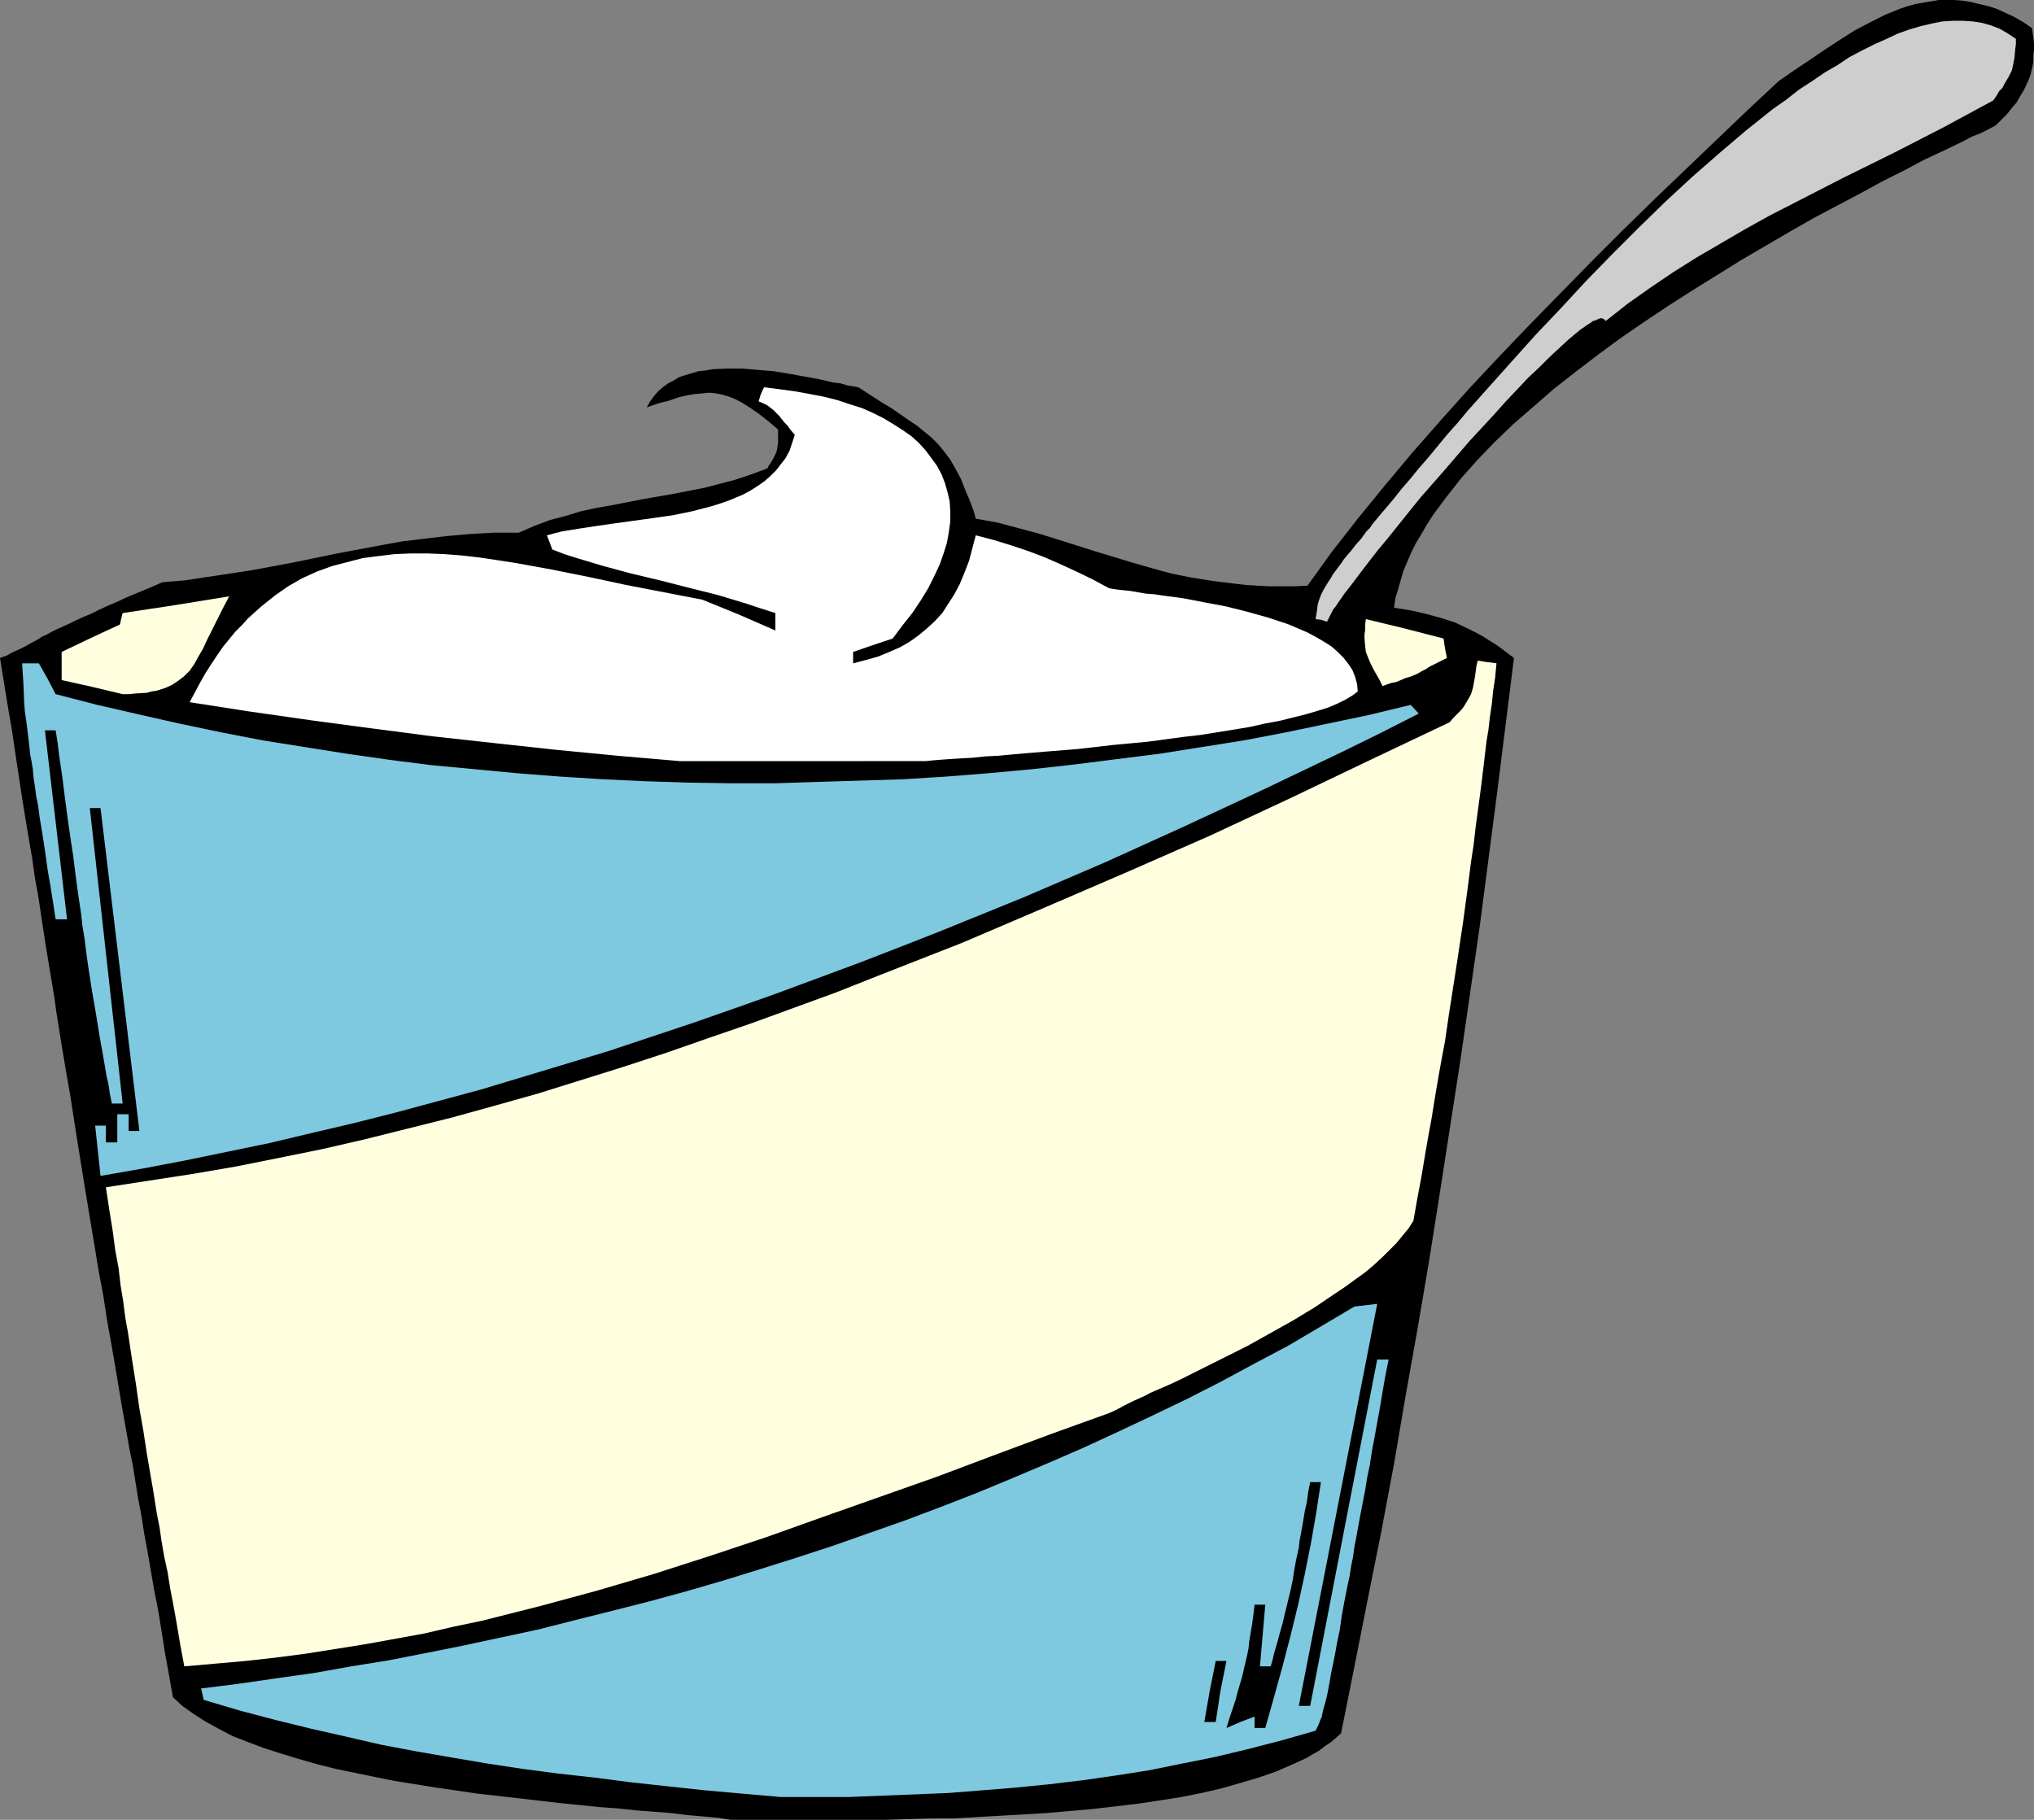
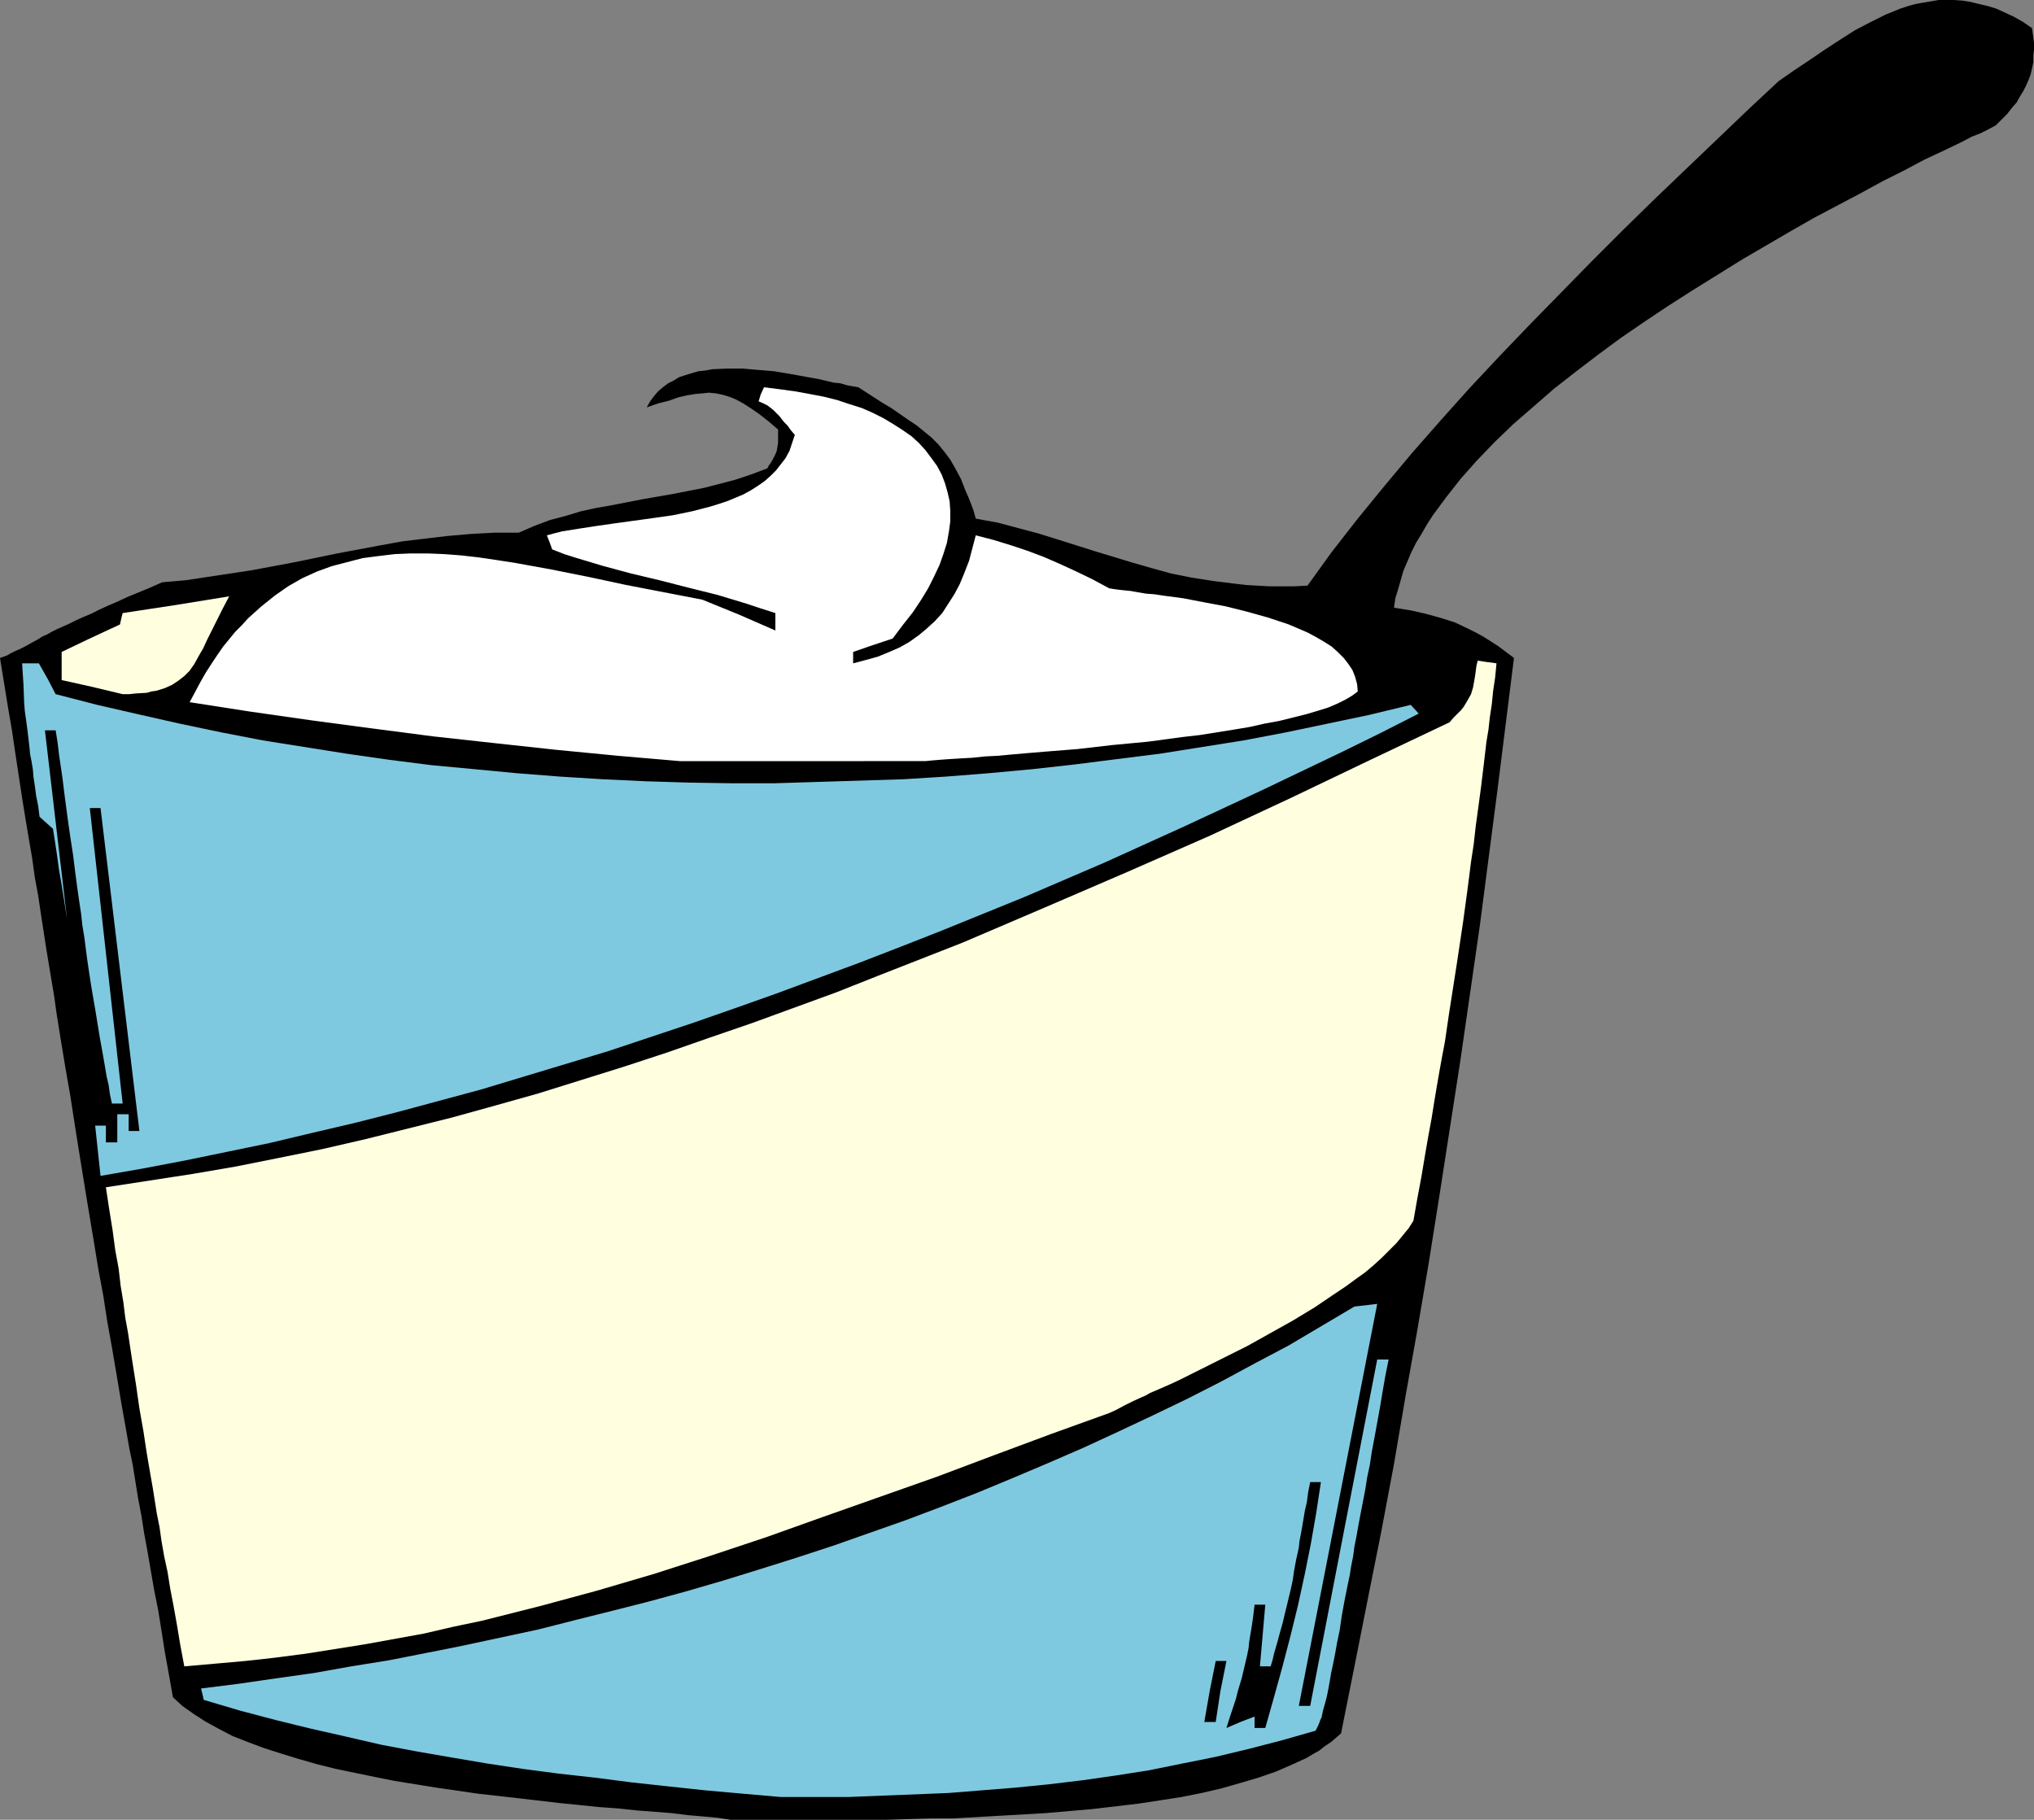
<svg xmlns="http://www.w3.org/2000/svg" xmlns:ns1="http://sodipodi.sourceforge.net/DTD/sodipodi-0.dtd" xmlns:ns2="http://www.inkscape.org/namespaces/inkscape" version="1.0" width="129.766mm" height="116.101mm" id="svg10" ns1:docname="Sour Cream 2.wmf">
  <rect width="100%" height="100%" fill="#808080" stroke="none" />
  <ns1:namedview id="namedview10" pagecolor="#ffffff" bordercolor="#000000" borderopacity="0.25" ns2:showpageshadow="2" ns2:pageopacity="0.0" ns2:pagecheckerboard="0" ns2:deskcolor="#d1d1d1" ns2:document-units="mm" />
  <defs id="defs1">
    <pattern id="WMFhbasepattern" patternUnits="userSpaceOnUse" width="6" height="6" x="0" y="0" />
  </defs>
  <path style="fill:#000000;fill-opacity:1;fill-rule:evenodd;stroke:none" d="m 176.144,438.809 -3.07,-0.485 -3.555,-0.323 -3.717,-0.323 -3.878,-0.485 -4.202,-0.323 -4.202,-0.323 -4.525,-0.485 -4.525,-0.323 -4.686,-0.485 -4.848,-0.485 -9.696,-1.131 -10.019,-1.131 -10.019,-1.454 -10.019,-1.616 -4.848,-0.969 -4.686,-0.969 -4.686,-0.969 -4.525,-1.131 -4.525,-1.293 -4.202,-1.293 -4.04,-1.293 -3.878,-1.454 -3.717,-1.454 -3.394,-1.777 -3.232,-1.777 -2.747,-1.777 -2.747,-1.939 -2.262,-2.1 -0.97,-5.493 -0.97,-5.332 -0.808,-5.17 -0.808,-5.008 -0.97,-4.847 -0.808,-4.685 -0.808,-4.685 -0.808,-4.362 -0.646,-4.201 -0.808,-4.201 -0.646,-4.039 -0.646,-4.039 -0.808,-3.878 -0.646,-3.716 -1.293,-7.27 -1.131,-6.786 -1.131,-6.624 -1.131,-6.301 -0.97,-6.301 -1.131,-5.978 -0.97,-5.978 -1.939,-11.633 -1.939,-11.956 -0.97,-6.139 -0.97,-6.301 -1.131,-6.463 -1.131,-6.786 -1.131,-7.109 -0.485,-3.554 -0.646,-3.878 -0.646,-3.878 -0.646,-3.878 -0.646,-4.201 -0.646,-4.201 -0.646,-4.362 -0.808,-4.362 -0.646,-4.685 -0.808,-4.685 -0.808,-4.847 L 5.333,192.423 4.525,187.091 3.717,181.76 2.909,176.267 1.939,170.612 0.97,164.634 0,158.656 l 1.778,-0.646 0.808,-0.485 0.97,-0.485 1.131,-0.485 1.293,-0.646 1.454,-0.808 1.778,-0.969 0.97,-0.646 1.131,-0.485 1.131,-0.646 1.293,-0.646 1.454,-0.646 1.454,-0.646 1.616,-0.808 1.778,-0.808 1.939,-0.808 1.939,-0.969 2.101,-0.969 2.262,-0.969 2.424,-1.131 2.747,-1.131 2.747,-1.131 2.909,-1.293 5.656,-0.485 5.333,-0.808 5.333,-0.808 5.333,-0.808 10.342,-1.939 10.181,-2.1 10.342,-1.939 5.333,-0.969 5.333,-0.646 5.494,-0.646 5.494,-0.485 5.818,-0.323 h 5.979 l 3.717,-1.616 3.878,-1.454 3.717,-0.969 3.717,-1.131 3.717,-0.808 3.717,-0.646 7.434,-1.454 7.434,-1.293 7.434,-1.454 3.717,-0.969 3.717,-0.969 3.878,-1.293 3.878,-1.454 0.323,-0.646 0.485,-0.646 0.646,-1.131 0.485,-0.969 0.323,-0.808 0.162,-0.969 0.162,-0.969 v -1.454 -1.777 l -1.131,-0.969 -1.131,-0.969 -2.262,-1.777 -2.101,-1.454 -1.778,-1.131 -1.778,-0.969 -1.616,-0.646 -1.616,-0.485 -1.616,-0.323 -1.616,-0.162 -1.616,0.162 -1.778,0.162 -1.939,0.323 -2.101,0.485 -2.262,0.808 -2.586,0.646 -2.747,0.969 0.808,-1.454 0.97,-1.293 0.97,-1.131 1.131,-0.969 1.293,-0.969 1.293,-0.646 1.293,-0.808 1.454,-0.485 1.616,-0.485 1.616,-0.485 1.616,-0.162 1.778,-0.323 3.555,-0.162 h 3.717 l 3.717,0.323 3.878,0.323 3.878,0.646 3.555,0.646 3.555,0.646 3.394,0.808 1.616,0.162 1.616,0.485 2.747,0.485 2.747,1.777 2.747,1.777 2.424,1.454 2.101,1.454 2.101,1.454 1.939,1.293 1.778,1.454 1.778,1.454 1.616,1.616 1.454,1.777 1.454,1.939 1.293,2.262 1.293,2.423 1.131,2.908 0.646,1.454 0.646,1.616 0.646,1.777 0.485,1.777 5.333,0.969 4.848,1.293 4.848,1.293 4.686,1.454 9.211,2.908 9.05,2.747 4.525,1.293 4.686,1.293 4.848,0.969 5.171,0.808 5.171,0.646 2.747,0.323 2.747,0.162 2.909,0.162 h 2.909 3.07 l 3.232,-0.162 5.818,-8.078 6.302,-8.078 6.464,-7.917 6.626,-7.917 6.949,-7.917 6.949,-7.755 7.272,-7.755 7.434,-7.755 7.434,-7.594 7.434,-7.594 7.434,-7.432 7.595,-7.432 7.595,-7.27 7.434,-7.109 7.434,-7.109 7.434,-6.947 3.717,-2.585 3.878,-2.585 3.555,-2.423 3.717,-2.423 3.555,-2.262 3.717,-1.939 3.555,-1.777 3.555,-1.454 1.939,-0.646 1.778,-0.485 1.778,-0.323 1.939,-0.323 L 467.508,0 h 1.778 1.939 l 2.101,0.162 1.939,0.323 1.939,0.485 2.101,0.485 2.101,0.646 2.101,0.969 2.101,0.969 2.262,1.293 2.101,1.454 0.485,3.554 v 1.616 l -0.162,1.454 v 1.616 l -0.323,1.454 -0.323,1.454 -0.485,1.293 -0.646,1.454 -0.646,1.293 -0.808,1.293 -0.808,1.454 -1.131,1.293 -1.131,1.454 -1.293,1.293 -1.454,1.454 -1.778,0.969 -1.939,0.969 -2.101,0.808 -2.101,1.131 -4.363,2.1 -4.848,2.262 -4.848,2.585 -5.171,2.585 -5.333,2.908 -5.494,2.908 -5.818,3.07 -5.656,3.231 -5.818,3.393 -5.818,3.393 -5.979,3.716 -5.979,3.716 -5.818,3.716 -5.818,3.878 -5.656,3.878 -5.494,4.039 -5.494,4.201 -5.171,4.039 -5.01,4.362 -4.848,4.201 -4.525,4.362 -4.202,4.362 -3.878,4.362 -3.555,4.524 -3.232,4.362 -1.454,2.262 -1.293,2.262 -1.293,2.1 -1.131,2.262 -0.97,2.262 -0.97,2.262 -0.646,2.262 -0.646,2.262 -0.646,2.1 -0.323,2.262 4.04,0.646 3.555,0.808 3.555,0.969 3.555,1.131 3.394,1.616 1.616,0.808 1.778,0.969 1.778,1.131 1.778,1.131 1.939,1.454 1.939,1.454 -4.04,32.313 -4.202,32.313 -4.686,32.474 -5.01,32.313 -2.586,16.318 -2.747,16.156 -2.909,16.318 -2.747,16.156 -3.07,16.318 -3.232,16.156 -3.232,16.318 -3.232,16.156 -1.293,1.131 -1.131,0.969 -1.454,0.969 -1.454,1.131 -1.454,0.808 -1.616,0.969 -3.555,1.616 -3.717,1.616 -4.202,1.454 -4.363,1.293 -4.525,1.293 -4.848,1.131 -4.848,0.969 -5.171,0.808 -5.333,0.808 -5.494,0.646 -5.494,0.646 -11.15,0.969 -11.15,0.646 -11.312,0.646 h -5.333 l -5.333,0.162 -5.333,0.162 h -5.01 -5.01 -9.211 -4.202 -4.04 -3.717 z" id="path1" />
  <path style="fill:#7fc9e0;fill-opacity:1;fill-rule:evenodd;stroke:none" d="m 188.264,433.316 -9.211,-0.808 -9.05,-0.808 -9.05,-0.969 -8.888,-0.969 -8.726,-1.131 -8.726,-0.969 -8.565,-1.131 -8.565,-1.293 -8.565,-1.454 -8.403,-1.454 -8.565,-1.616 -8.403,-1.939 -8.565,-1.939 -8.565,-2.1 -8.565,-2.262 -8.726,-2.585 -0.323,-1.454 -0.323,-1.293 9.05,-1.131 8.888,-1.293 9.211,-1.293 9.05,-1.616 9.05,-1.454 9.05,-1.777 8.888,-1.777 9.05,-1.939 9.05,-1.939 8.888,-2.262 9.05,-2.262 8.888,-2.262 8.888,-2.423 8.888,-2.585 8.888,-2.747 8.726,-2.747 8.888,-2.908 8.726,-3.07 8.726,-3.07 8.565,-3.231 8.726,-3.393 8.565,-3.554 8.403,-3.554 8.565,-3.716 8.403,-3.878 8.242,-3.878 8.403,-4.039 8.242,-4.201 8.08,-4.362 8.242,-4.362 7.918,-4.685 7.918,-4.685 2.747,-0.323 2.747,-0.323 -18.907,96.939 h 2.747 l 8.08,-41.845 8.08,-41.684 h 2.747 l -0.808,4.039 -0.646,3.716 -0.646,3.878 -0.646,3.554 -0.646,3.554 -0.646,3.393 -0.485,3.231 -0.646,3.07 -0.485,3.07 -1.131,5.816 -0.485,2.585 -0.485,2.747 -0.485,2.423 -0.323,2.423 -0.485,2.423 -0.323,2.1 -0.485,2.262 -0.808,4.039 -0.646,3.554 -0.485,3.393 -0.646,3.07 -0.485,2.747 -0.485,2.423 -0.485,2.262 -0.323,1.939 -0.323,1.777 -0.323,1.616 -0.323,1.293 -0.323,1.131 -0.323,1.131 -0.162,0.808 -0.162,0.808 -0.323,0.646 -0.162,0.485 -0.323,0.808 -0.646,1.293 -7.918,2.262 -8.08,2.1 -8.08,1.939 -8.08,1.616 -7.918,1.616 -8.242,1.293 -7.918,1.131 -8.08,0.969 -8.08,0.808 -8.08,0.646 -8.08,0.646 -8.08,0.323 -8.08,0.323 -8.08,0.323 z" id="path2" />
  <path style="fill:#000000;fill-opacity:1;fill-rule:evenodd;stroke:none" d="m 295.728,416.674 0.808,-2.585 0.808,-2.423 0.646,-1.939 0.485,-1.939 0.485,-1.616 0.485,-1.616 0.646,-2.747 0.646,-2.747 0.323,-1.616 0.162,-1.616 0.323,-1.939 0.323,-1.939 0.323,-2.262 0.323,-2.747 h 2.586 l -0.646,7.432 -0.646,7.432 h 2.586 l 0.485,-1.616 0.323,-1.454 0.808,-2.747 0.646,-2.423 0.646,-2.262 0.485,-2.1 0.485,-1.939 0.97,-4.039 0.485,-2.262 0.323,-2.262 0.485,-2.585 0.646,-2.908 0.162,-1.616 0.323,-1.616 0.323,-1.777 0.323,-1.939 0.323,-1.939 0.485,-2.1 0.323,-2.423 0.485,-2.423 h 2.586 l -1.131,7.432 -1.293,7.432 -1.454,7.27 -1.616,7.432 -1.778,7.27 -1.939,7.432 -2.101,7.594 -2.101,7.432 h -2.586 v -2.747 l -3.394,1.293 z" id="path3" />
  <path style="fill:#000000;fill-opacity:1;fill-rule:evenodd;stroke:none" d="m 290.395,415.22 1.293,-7.432 1.454,-7.27 h 2.586 l -1.454,7.27 -1.131,7.432 z" id="path4" />
  <path style="fill:#ffffe0;fill-opacity:1;fill-rule:evenodd;stroke:none" d="m 44.44,401.81 -0.97,-5.17 -0.808,-4.847 -0.808,-4.524 -0.808,-4.201 -0.646,-4.039 -0.808,-3.716 -0.646,-3.716 -0.485,-3.393 -0.646,-3.231 -0.485,-3.07 -0.485,-3.07 -0.485,-2.747 -0.97,-5.655 -0.808,-5.332 -0.97,-5.493 -0.808,-5.655 -0.485,-3.07 -0.485,-3.07 -0.485,-3.231 -0.485,-3.231 -0.646,-3.554 -0.485,-3.878 -0.646,-3.878 -0.485,-4.201 -0.808,-4.362 -0.646,-4.847 -0.808,-5.008 -0.808,-5.332 10.504,-1.616 10.504,-1.616 10.342,-1.777 10.504,-2.1 10.342,-2.1 10.504,-2.423 10.342,-2.585 10.342,-2.585 10.504,-2.908 10.342,-2.908 10.342,-3.231 10.342,-3.231 10.342,-3.393 10.181,-3.554 10.342,-3.554 10.181,-3.716 10.181,-3.716 10.181,-4.039 20.2,-7.917 20.038,-8.563 19.877,-8.563 19.877,-8.724 19.392,-9.048 19.23,-9.209 19.069,-9.048 0.97,-1.131 0.97,-0.969 0.808,-0.808 0.646,-0.808 0.485,-0.808 0.485,-0.808 0.808,-1.454 0.485,-1.616 0.323,-1.777 0.162,-0.969 0.162,-1.131 0.162,-1.293 0.323,-1.293 2.101,0.323 2.424,0.323 -0.323,3.393 -0.485,3.231 -0.323,3.231 -0.485,3.231 -0.323,2.908 -0.485,2.908 -0.646,5.493 -0.646,5.332 -0.646,4.847 -0.646,4.685 -0.485,4.362 -0.646,4.201 -0.485,3.878 -0.485,3.716 -0.485,3.554 -0.485,3.554 -0.485,3.231 -0.97,6.463 -1.939,12.44 -0.97,6.624 -0.646,3.393 -0.646,3.554 -0.646,3.716 -0.646,3.878 -0.646,4.039 -0.808,4.362 -0.808,4.685 -0.808,4.847 -0.97,5.17 -0.97,5.493 -1.131,1.777 -1.454,1.777 -1.454,1.777 -1.778,1.777 -1.778,1.777 -1.939,1.777 -2.101,1.777 -2.262,1.616 -2.424,1.777 -2.424,1.616 -5.01,3.393 -5.333,3.231 -5.494,3.07 -5.494,3.07 -5.494,2.747 -5.494,2.747 -5.171,2.585 -2.424,1.131 -2.586,1.131 -2.262,0.969 -1.131,0.646 -1.131,0.485 -2.101,0.969 -1.939,0.969 -1.778,0.969 -1.778,0.808 -13.898,5.008 -13.898,5.17 -13.736,5.17 -13.736,4.847 -13.736,4.847 -13.574,4.847 -13.574,4.524 -13.574,4.362 -13.736,4.039 -13.736,3.716 -14.059,3.554 -6.949,1.454 -6.949,1.616 -7.11,1.293 -7.11,1.293 -7.11,1.131 -7.11,1.131 -7.434,0.969 -7.272,0.808 -7.272,0.646 z" id="path5" />
-   <path style="fill:#7fc9e0;fill-opacity:1;fill-rule:evenodd;stroke:none" d="m 24.24,283.545 -1.293,-12.117 h 2.586 v 4.039 h 2.747 v -6.786 h 2.747 v 4.039 h 2.586 l -4.686,-38.937 -4.686,-38.937 h -2.586 l 7.918,71.25 h -2.586 l -0.485,-2.262 -0.323,-2.262 -0.485,-2.1 -0.323,-1.939 -0.646,-3.716 -0.646,-3.554 -1.131,-6.947 -0.646,-3.716 -0.323,-1.939 -0.323,-2.1 -0.323,-2.1 -0.323,-2.262 -0.323,-2.423 -0.323,-2.585 -0.485,-2.908 -0.323,-2.908 -0.485,-3.231 -0.485,-3.393 -0.485,-3.716 -0.485,-3.878 -0.646,-4.201 -0.646,-4.524 -0.646,-4.847 -0.646,-5.17 -0.808,-5.493 -0.323,-2.747 -0.485,-3.07 h -2.586 l 5.333,45.561 h -2.747 l -0.646,-4.201 -0.646,-4.039 -0.646,-3.716 -0.485,-3.554 -0.485,-3.231 -0.485,-3.07 L 9.534,196.947 9.211,194.362 8.726,191.938 8.403,189.515 8.08,187.415 7.918,185.476 7.595,183.537 7.272,181.921 7.11,180.306 6.949,178.852 6.626,176.105 6.302,173.682 5.979,171.42 5.818,169.319 5.656,164.957 5.494,162.534 5.333,159.949 h 4.04 l 2.101,3.716 1.939,3.716 10.019,2.585 9.858,2.262 10.019,2.262 10.019,2.1 10.019,1.939 10.181,1.616 10.181,1.616 10.181,1.454 10.181,1.293 10.342,0.969 10.181,0.969 10.342,0.808 10.342,0.646 10.342,0.485 10.342,0.323 10.342,0.162 h 10.504 l 10.342,-0.323 10.342,-0.323 10.342,-0.323 10.342,-0.646 10.181,-0.808 10.504,-0.969 10.181,-1.131 10.181,-1.293 10.342,-1.293 10.181,-1.616 10.181,-1.616 10.181,-1.939 10.019,-2.1 10.019,-2.1 10.019,-2.423 1.939,2.1 -9.211,4.685 -9.211,4.524 -18.907,9.048 -19.069,8.886 -19.23,8.724 -19.554,8.401 -19.877,8.078 -9.858,3.878 -10.019,3.878 -10.019,3.716 -10.019,3.716 -10.019,3.554 -10.181,3.554 -10.181,3.393 -10.181,3.393 -10.181,3.07 -10.181,3.07 -10.181,3.07 -10.181,2.747 -10.181,2.747 -10.181,2.585 -10.342,2.423 -10.181,2.423 -10.181,2.1 -10.181,2.1 -10.181,1.939 z" id="path6" />
+   <path style="fill:#7fc9e0;fill-opacity:1;fill-rule:evenodd;stroke:none" d="m 24.24,283.545 -1.293,-12.117 h 2.586 v 4.039 h 2.747 v -6.786 h 2.747 v 4.039 h 2.586 l -4.686,-38.937 -4.686,-38.937 h -2.586 l 7.918,71.25 h -2.586 l -0.485,-2.262 -0.323,-2.262 -0.485,-2.1 -0.323,-1.939 -0.646,-3.716 -0.646,-3.554 -1.131,-6.947 -0.646,-3.716 -0.323,-1.939 -0.323,-2.1 -0.323,-2.1 -0.323,-2.262 -0.323,-2.423 -0.323,-2.585 -0.485,-2.908 -0.323,-2.908 -0.485,-3.231 -0.485,-3.393 -0.485,-3.716 -0.485,-3.878 -0.646,-4.201 -0.646,-4.524 -0.646,-4.847 -0.646,-5.17 -0.808,-5.493 -0.323,-2.747 -0.485,-3.07 h -2.586 l 5.333,45.561 l -0.646,-4.201 -0.646,-4.039 -0.646,-3.716 -0.485,-3.554 -0.485,-3.231 -0.485,-3.07 L 9.534,196.947 9.211,194.362 8.726,191.938 8.403,189.515 8.08,187.415 7.918,185.476 7.595,183.537 7.272,181.921 7.11,180.306 6.949,178.852 6.626,176.105 6.302,173.682 5.979,171.42 5.818,169.319 5.656,164.957 5.494,162.534 5.333,159.949 h 4.04 l 2.101,3.716 1.939,3.716 10.019,2.585 9.858,2.262 10.019,2.262 10.019,2.1 10.019,1.939 10.181,1.616 10.181,1.616 10.181,1.454 10.181,1.293 10.342,0.969 10.181,0.969 10.342,0.808 10.342,0.646 10.342,0.485 10.342,0.323 10.342,0.162 h 10.504 l 10.342,-0.323 10.342,-0.323 10.342,-0.323 10.342,-0.646 10.181,-0.808 10.504,-0.969 10.181,-1.131 10.181,-1.293 10.342,-1.293 10.181,-1.616 10.181,-1.616 10.181,-1.939 10.019,-2.1 10.019,-2.1 10.019,-2.423 1.939,2.1 -9.211,4.685 -9.211,4.524 -18.907,9.048 -19.069,8.886 -19.23,8.724 -19.554,8.401 -19.877,8.078 -9.858,3.878 -10.019,3.878 -10.019,3.716 -10.019,3.716 -10.019,3.554 -10.181,3.554 -10.181,3.393 -10.181,3.393 -10.181,3.07 -10.181,3.07 -10.181,3.07 -10.181,2.747 -10.181,2.747 -10.181,2.585 -10.342,2.423 -10.181,2.423 -10.181,2.1 -10.181,2.1 -10.181,1.939 z" id="path6" />
  <path style="fill:#ffffff;fill-opacity:1;fill-rule:evenodd;stroke:none" d="m 164.024,183.537 -15.029,-1.293 -15.029,-1.454 -14.867,-1.616 -14.706,-1.616 -14.867,-1.939 -14.544,-1.939 -14.706,-2.1 -14.544,-2.262 1.293,-2.423 1.293,-2.423 1.293,-2.262 1.454,-2.262 1.293,-1.939 1.454,-2.1 1.454,-1.777 1.454,-1.777 1.616,-1.616 1.454,-1.616 1.616,-1.454 1.616,-1.454 3.232,-2.585 3.232,-2.262 3.394,-1.939 3.555,-1.616 3.555,-1.293 3.717,-0.969 3.717,-0.969 3.717,-0.485 4.04,-0.485 3.878,-0.162 h 4.04 l 4.04,0.162 4.202,0.323 4.202,0.485 4.363,0.646 4.202,0.646 8.888,1.616 8.888,1.777 9.05,1.939 9.211,1.777 9.211,1.777 8.726,3.554 8.888,3.878 v -4.201 l -3.555,-1.131 -3.394,-1.131 -6.949,-2.1 -7.11,-1.777 -6.949,-1.777 -6.787,-1.616 -6.626,-1.777 -3.232,-0.969 -3.232,-0.969 -3.07,-0.969 -2.909,-1.131 -0.646,-1.777 -0.646,-1.616 1.778,-0.485 1.939,-0.485 4.04,-0.646 4.202,-0.646 4.525,-0.646 9.373,-1.293 4.525,-0.646 4.686,-0.969 4.363,-1.131 2.101,-0.646 1.939,-0.646 1.939,-0.808 1.939,-0.808 1.778,-0.969 1.778,-1.131 1.616,-1.131 1.454,-1.293 1.293,-1.293 1.131,-1.454 1.131,-1.454 0.97,-1.777 0.646,-1.939 0.646,-1.939 -0.97,-1.131 -0.808,-1.131 -0.808,-0.808 -0.646,-0.808 -0.485,-0.646 -0.485,-0.485 -0.97,-0.969 -0.808,-0.646 -0.646,-0.485 -0.97,-0.485 -1.131,-0.485 0.485,-1.616 0.808,-1.777 3.878,0.485 3.555,0.485 3.555,0.646 3.394,0.646 3.232,0.808 2.909,0.969 3.07,0.969 2.586,1.131 2.586,1.293 2.424,1.454 2.262,1.454 2.101,1.454 1.778,1.616 1.616,1.777 1.454,1.939 1.293,1.777 1.131,2.1 0.808,2.1 0.646,2.262 0.485,2.1 0.162,2.423 v 2.423 l -0.323,2.423 -0.485,2.747 -0.808,2.585 -0.97,2.747 -1.293,2.747 -1.454,2.908 -1.778,2.908 -1.939,2.908 -2.424,3.07 -2.424,3.231 -2.424,0.808 -2.424,0.808 -4.686,1.616 v 2.747 l 3.07,-0.808 2.909,-0.808 2.747,-1.131 2.586,-1.131 2.262,-1.293 2.262,-1.616 1.939,-1.616 1.939,-1.777 1.778,-1.939 1.454,-2.262 1.454,-2.262 1.293,-2.423 1.131,-2.747 1.131,-2.908 0.808,-3.07 0.808,-3.07 4.363,1.131 4.202,1.293 3.878,1.293 3.878,1.454 3.717,1.616 3.878,1.777 4.04,1.939 2.101,1.131 2.101,1.131 0.97,0.162 1.131,0.162 1.454,0.162 1.616,0.162 1.778,0.323 1.939,0.323 2.101,0.162 2.101,0.323 2.424,0.323 2.424,0.323 5.01,0.969 5.171,0.969 5.171,1.293 5.171,1.454 2.424,0.808 2.424,0.808 2.262,0.969 2.262,0.969 2.101,1.131 1.939,1.131 1.778,1.131 1.454,1.293 1.454,1.454 1.131,1.454 0.97,1.454 0.646,1.616 0.485,1.777 0.162,1.777 -0.646,0.485 -0.646,0.485 -1.616,0.969 -1.939,0.969 -2.262,0.969 -2.586,0.808 -2.747,0.808 -3.232,0.808 -3.232,0.808 -3.555,0.646 -3.555,0.808 -3.878,0.646 -4.04,0.646 -4.04,0.646 -4.202,0.485 -8.403,1.131 -8.565,0.808 -8.403,0.969 -4.04,0.323 -4.04,0.323 -3.878,0.323 -3.717,0.323 -3.394,0.323 -3.232,0.162 -3.07,0.323 -2.909,0.162 -2.586,0.162 -2.262,0.162 -1.939,0.162 -1.616,0.162 z" id="path7" />
  <path style="fill:#ffffe0;fill-opacity:1;fill-rule:evenodd;stroke:none" d="m 29.573,167.381 -7.434,-1.777 -7.272,-1.616 v -6.786 l 7.11,-3.393 6.949,-3.231 0.323,-1.454 0.323,-1.293 12.766,-1.939 12.928,-2.1 -1.616,3.07 -1.293,2.585 -1.293,2.585 -1.131,2.262 -0.97,2.1 -1.131,1.939 -0.97,1.777 -1.131,1.616 -1.293,1.293 -1.454,1.131 -1.454,0.969 -1.778,0.808 -2.101,0.646 -1.131,0.162 -1.131,0.323 -2.747,0.162 -1.454,0.162 z" id="path8" />
-   <path style="fill:#ffffe0;fill-opacity:1;fill-rule:evenodd;stroke:none" d="m 333.38,165.442 -0.808,-1.616 -0.646,-1.131 -0.646,-1.131 -0.485,-0.969 -0.485,-0.969 -0.323,-0.808 -0.646,-1.616 -0.162,-1.454 -0.162,-1.777 v -0.969 l 0.162,-1.131 v -1.293 l 0.162,-1.293 9.373,2.262 9.373,2.423 0.323,2.262 0.485,2.423 -1.616,0.808 -1.293,0.646 -1.293,0.646 -0.97,0.646 -0.97,0.485 -0.808,0.485 -1.454,0.646 -1.616,0.485 -1.454,0.646 -0.808,0.323 -0.97,0.162 -0.97,0.323 z" id="path9" />
-   <path style="fill:#cecece;fill-opacity:1;fill-rule:evenodd;stroke:none" d="m 319.968,149.932 -1.454,-0.485 -1.293,-0.162 0.162,-0.969 0.162,-0.969 0.162,-1.454 0.323,-1.131 0.485,-1.293 0.646,-1.293 0.485,-0.808 0.485,-0.808 0.646,-0.969 0.646,-1.131 0.97,-1.293 0.97,-1.293 0.323,-0.485 0.323,-0.485 0.808,-0.969 0.97,-1.131 1.131,-1.454 1.293,-1.454 1.293,-1.777 0.808,-0.808 0.646,-0.969 1.616,-1.939 1.778,-2.1 1.778,-2.1 1.778,-2.262 2.101,-2.423 2.101,-2.585 2.262,-2.585 2.262,-2.747 2.262,-2.747 2.586,-2.908 2.424,-2.908 5.333,-5.978 5.494,-6.139 5.656,-6.301 6.141,-6.463 5.979,-6.463 6.302,-6.463 6.302,-6.301 6.464,-6.301 6.464,-5.978 6.464,-5.655 6.464,-5.493 3.232,-2.585 3.232,-2.585 3.232,-2.262 3.07,-2.423 3.232,-2.1 3.07,-2.1 3.07,-1.777 2.909,-1.939 3.07,-1.616 2.909,-1.454 2.909,-1.293 2.747,-1.293 2.747,-0.969 2.747,-0.808 2.747,-0.646 2.424,-0.485 2.586,-0.162 h 2.424 l 2.424,0.162 2.101,0.323 2.262,0.646 2.101,0.808 1.939,1.131 1.939,1.293 v 1.293 l -0.162,1.131 -0.162,1.939 -0.323,1.777 -0.323,1.454 -0.808,1.616 -0.97,1.616 -0.485,0.969 -0.808,0.808 -0.646,1.131 -0.808,1.131 -11.958,6.463 -11.958,6.139 -12.12,5.978 -11.958,6.139 -5.979,3.07 -5.818,3.231 -5.818,3.393 -5.818,3.393 -5.656,3.554 -5.494,3.716 -5.494,3.878 -5.333,4.201 -0.323,-0.323 -0.162,-0.162 -0.485,-0.162 h -0.323 l -0.485,0.162 -0.646,0.323 -0.646,0.162 -0.646,0.485 -0.808,0.485 -0.646,0.485 -0.97,0.646 -0.97,0.808 -1.939,1.616 -2.262,2.1 -2.262,2.1 -2.424,2.423 -2.747,2.585 -2.747,2.908 -2.747,2.908 -2.747,3.07 -5.979,6.463 -5.818,6.786 -5.818,6.624 -2.747,3.393 -2.586,3.231 -2.586,3.231 -2.424,2.908 -2.262,2.908 -2.101,2.747 -1.939,2.585 -1.778,2.262 -1.454,2.1 -0.646,0.969 -0.646,0.808 -0.485,0.969 -0.323,0.646 -0.323,0.646 z" id="path10" />
</svg>